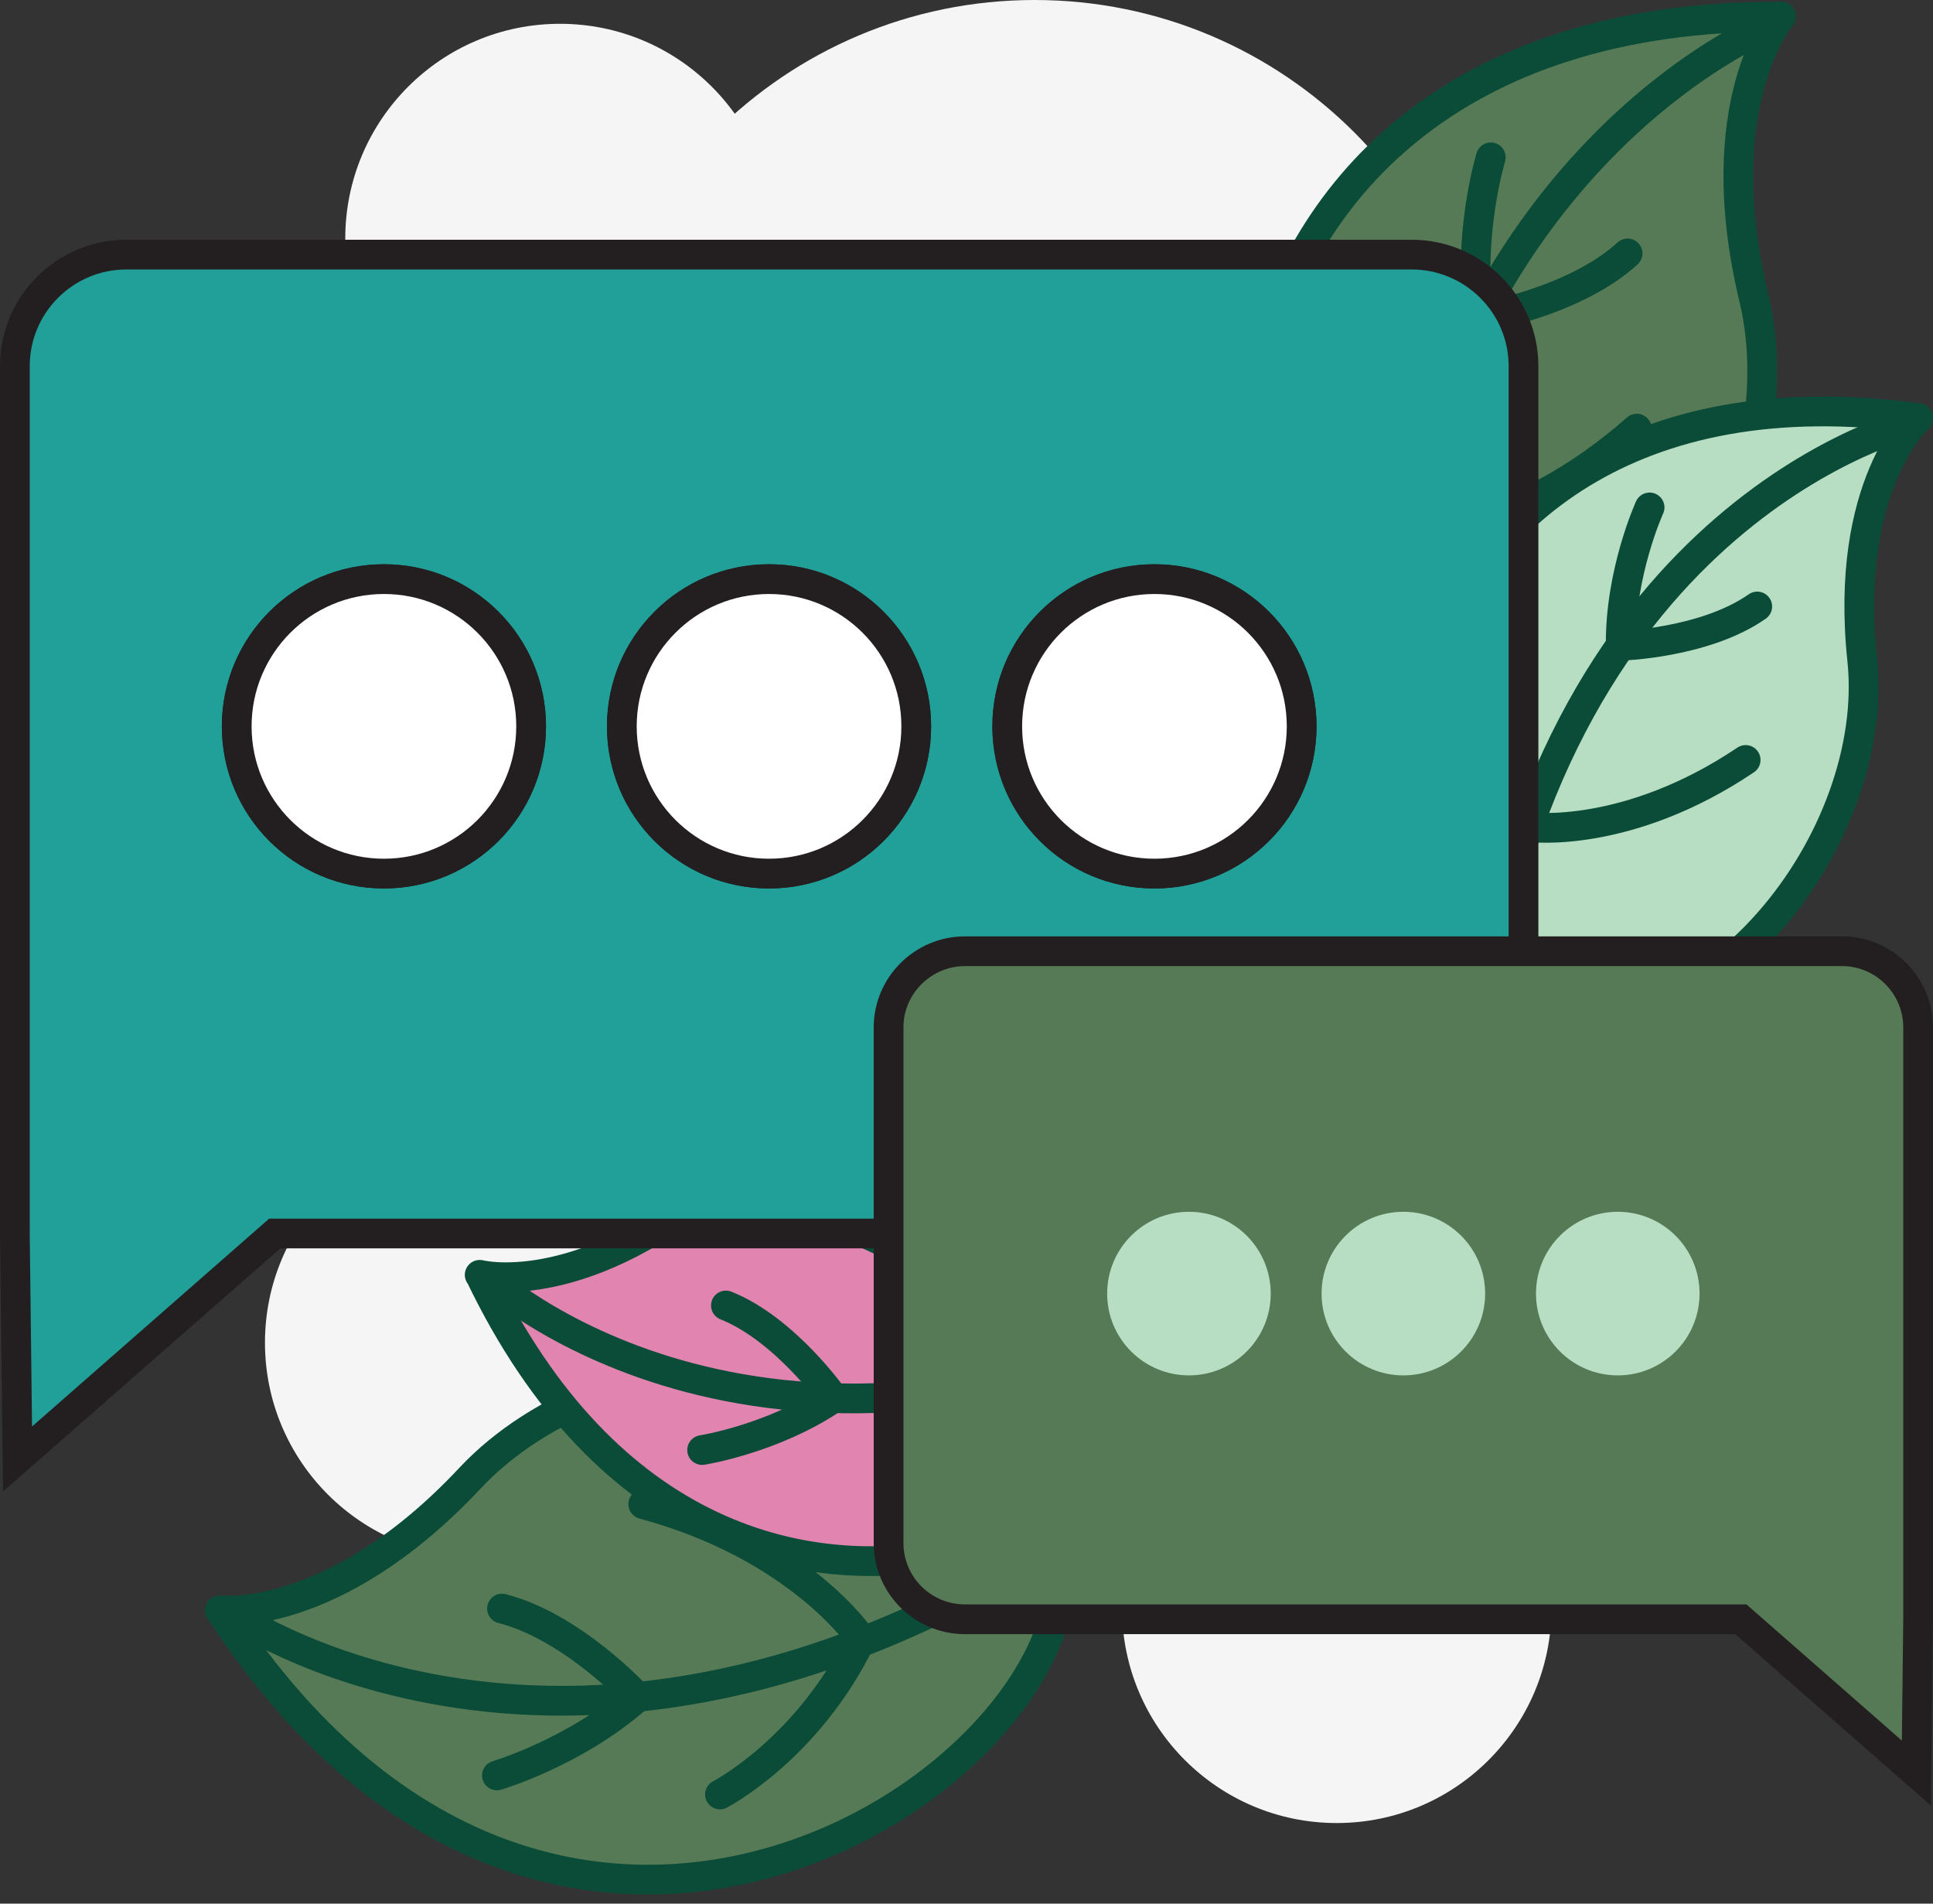
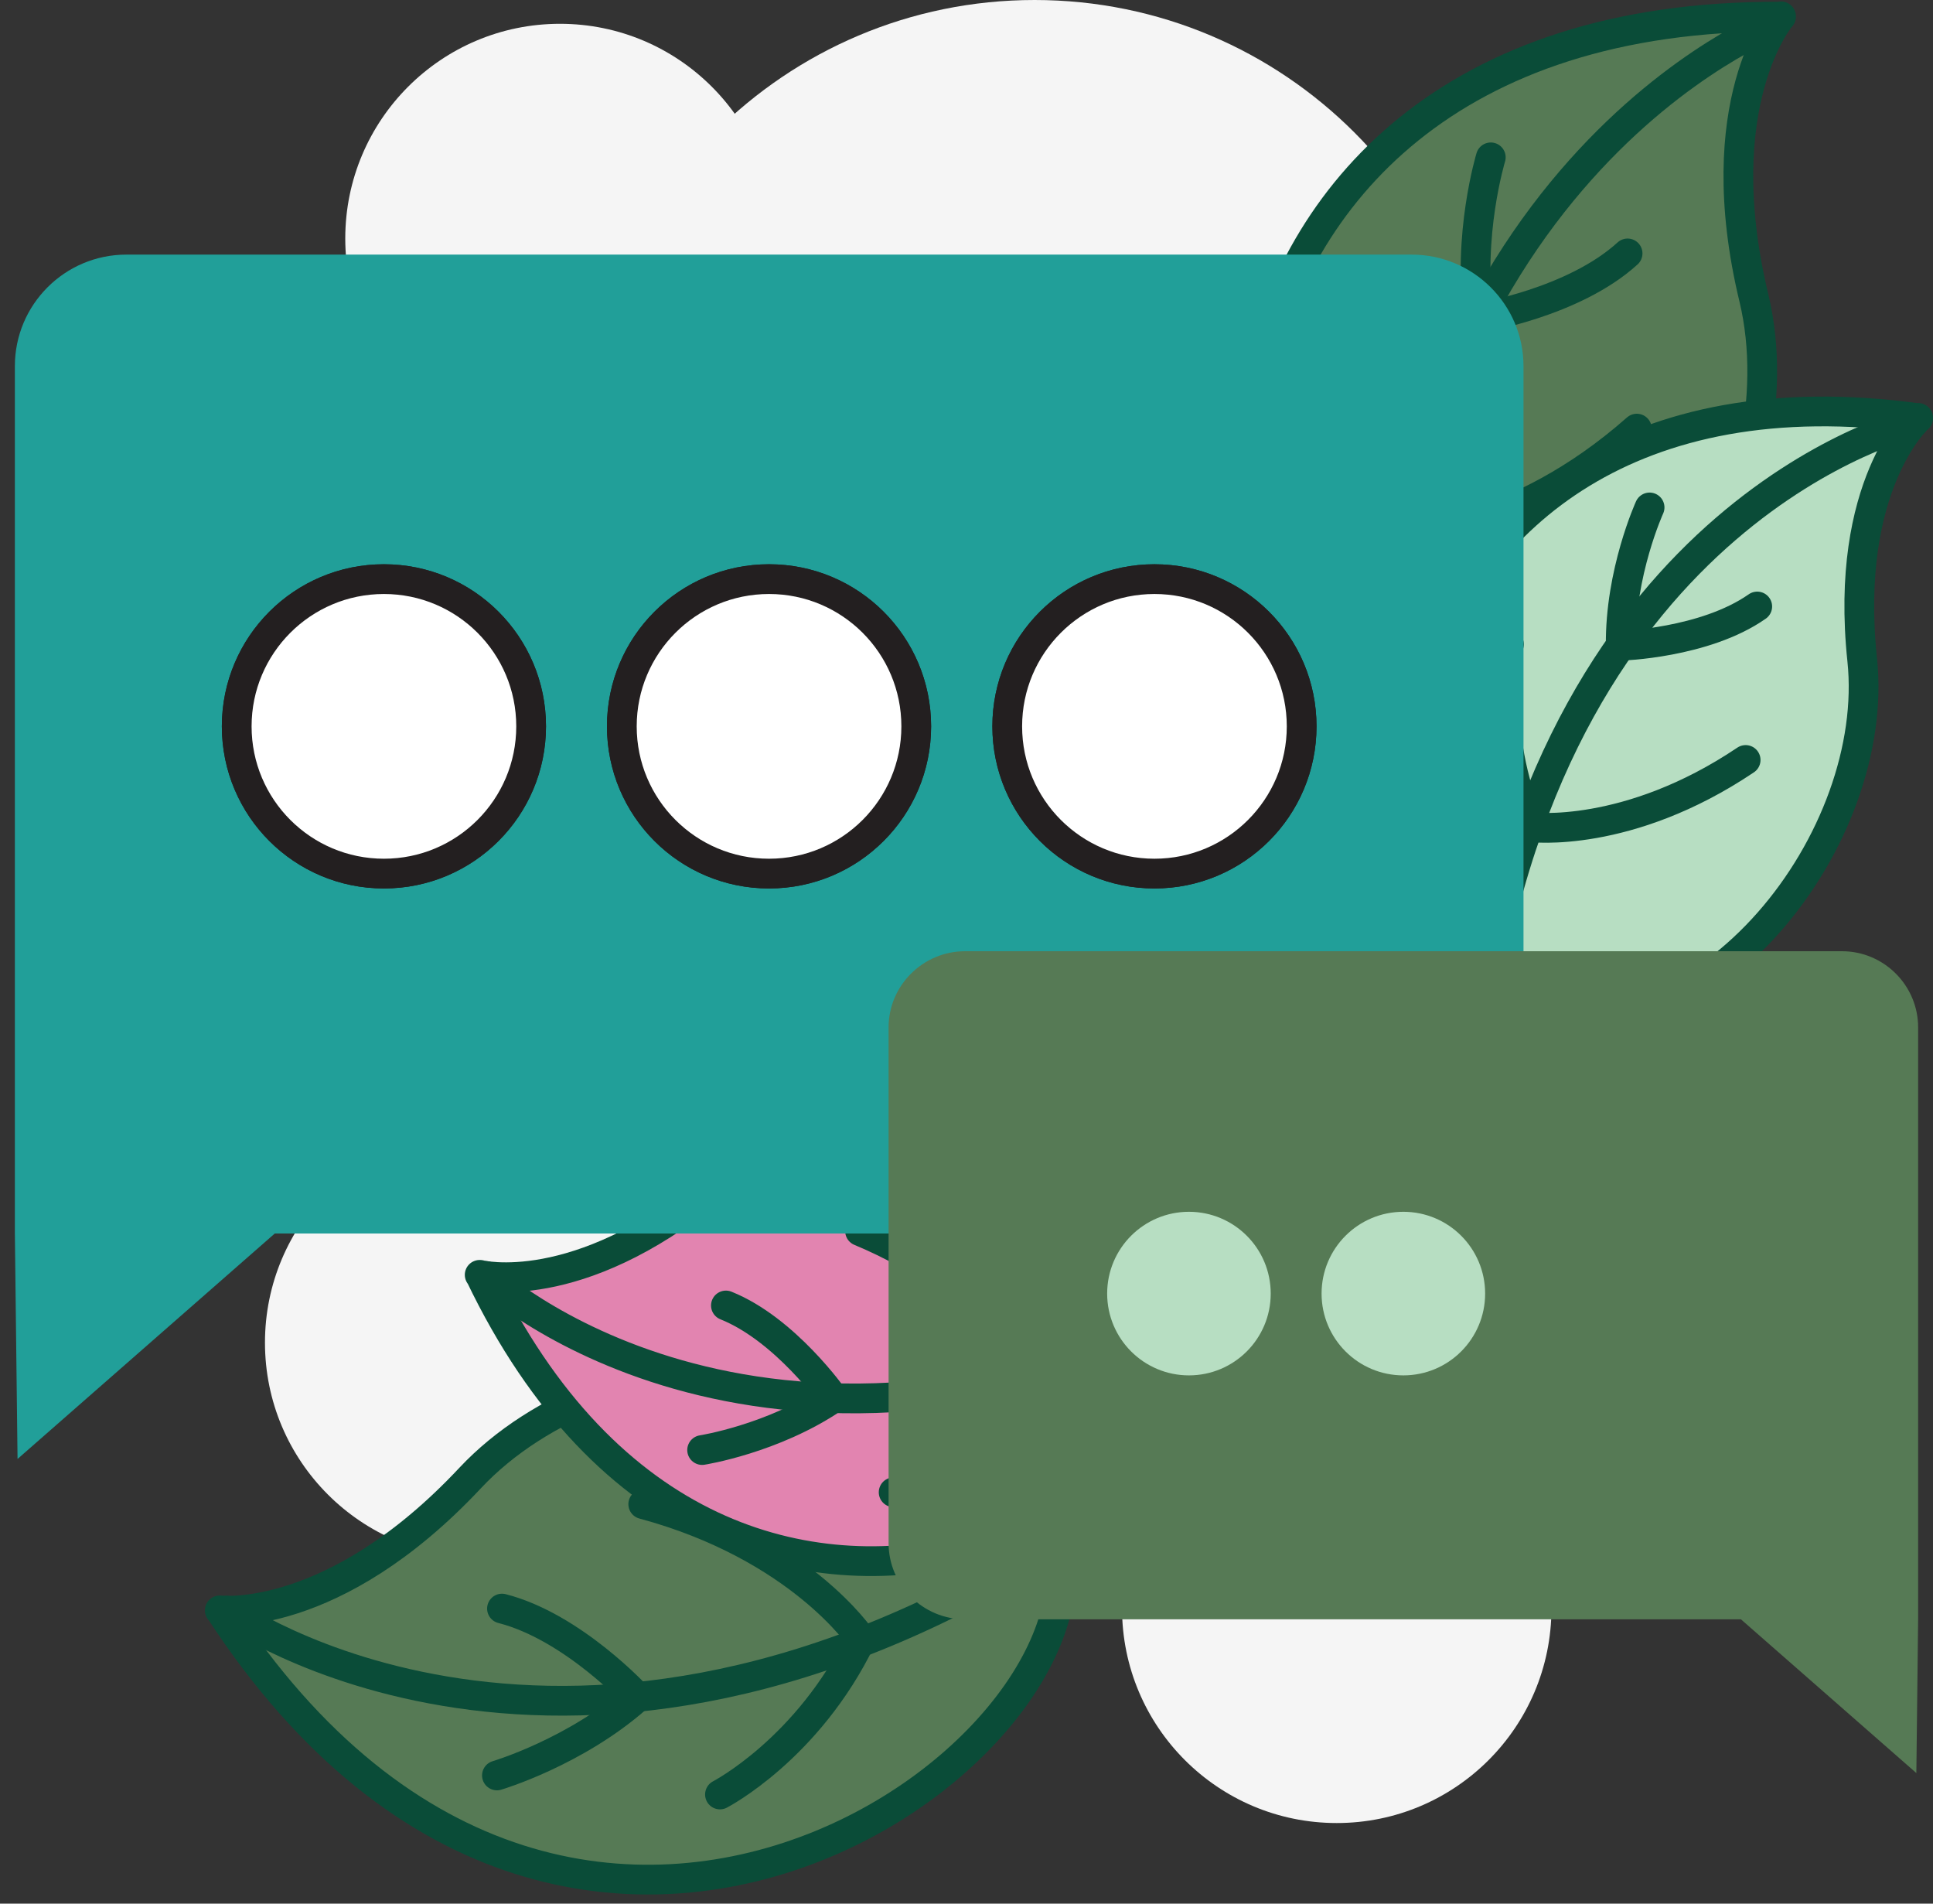
<svg xmlns="http://www.w3.org/2000/svg" width="65" height="64" viewBox="0 0 65 64" fill="none">
  <rect x="0" y="0" width="65" height="64" fill="#333333" stroke="none" />
  <g clip-path="url(#clip0_473_20897)">
    <path d="M34.79 30.42C43.19 30.42 50 23.61 50 15.21C50 6.81 43.19 0 34.79 0C26.39 0 19.58 6.81 19.58 15.21C19.58 23.61 26.39 30.42 34.79 30.42Z" fill="#F5F5F5" />
    <path d="M18.83 15.24C22.817 15.24 26.05 12.008 26.05 8.02C26.05 4.032 22.817 0.8 18.83 0.8C14.842 0.8 11.61 4.032 11.61 8.02C11.61 12.008 14.842 15.24 18.83 15.24Z" fill="#F5F5F5" />
    <path d="M16.13 52.36C20.117 52.36 23.35 49.127 23.35 45.14C23.35 41.153 20.117 37.92 16.13 37.92C12.143 37.92 8.91 41.153 8.91 45.14C8.91 49.127 12.143 52.36 16.13 52.36Z" fill="#F5F5F5" />
    <path d="M44.95 61.29C48.938 61.29 52.17 58.057 52.17 54.07C52.17 50.083 48.938 46.85 44.95 46.85C40.962 46.85 37.73 50.083 37.73 54.07C37.73 58.057 40.962 61.29 44.95 61.29Z" fill="#F5F5F5" />
    <path d="M59.89 0.55C59.89 0.55 57.4 3.47 58.98 10.03C60.55 16.58 55.29 26.15 47.36 25.57C39.42 24.99 37.51 0.45 59.89 0.56V0.55Z" fill="#567A55" />
    <path d="M59.89 0.55C59.89 0.55 57.4 3.47 58.98 10.03C60.55 16.58 55.29 26.15 47.36 25.57C39.42 24.99 37.51 0.45 59.89 0.56V0.55Z" stroke="#0A4C38" stroke-linecap="round" stroke-linejoin="round" />
    <path d="M59.75 0.74C59.75 0.74 46.6 5.75 46.3 25.56" stroke="#0A4C38" stroke-linecap="round" stroke-linejoin="round" />
    <path d="M50.13 5.29C50.13 5.29 49.33 7.92 49.73 10.69C49.73 10.69 52.91 10.18 54.73 8.52" stroke="#0A4C38" stroke-linecap="round" stroke-linejoin="round" />
    <path d="M45.47 11.19C45.47 11.19 45.12 14.51 47.22 18.04C47.22 18.04 50.95 18.02 55.04 14.41" stroke="#0A4C38" stroke-linecap="round" stroke-linejoin="round" />
    <path d="M64.5 14.05C64.5 14.05 62 16.31 62.62 22.19C63.24 28.07 57.57 35.78 50.74 34.37C43.91 32.96 45.05 11.4 64.5 14.06V14.05Z" fill="#B7DEC2" />
    <path d="M64.5 14.05C64.5 14.05 62 16.31 62.62 22.19C63.24 28.07 57.57 35.78 50.74 34.37C43.91 32.96 45.05 11.4 64.5 14.06V14.05Z" stroke="#0A4C38" stroke-linecap="round" stroke-linejoin="round" />
    <path d="M64.35 14.21C64.35 14.21 52.34 17.06 49.81 34.25" stroke="#0A4C38" stroke-linecap="round" stroke-linejoin="round" />
    <path d="M55.47 17.06C55.47 17.06 54.47 19.25 54.5 21.71C54.5 21.71 57.32 21.63 59.09 20.39" stroke="#0A4C38" stroke-linecap="round" stroke-linejoin="round" />
    <path d="M50.74 21.66C50.74 21.66 50.06 24.5 51.48 27.81C51.48 27.81 54.73 28.22 58.7 25.55" stroke="#0A4C38" stroke-linecap="round" stroke-linejoin="round" />
    <path d="M7.39 54.14C7.39 54.14 11.2 54.61 15.81 49.69C20.42 44.77 31.3 43.91 35.18 50.85C39.06 57.8 19.62 72.89 7.4 54.14H7.39Z" fill="#567A55" />
    <path d="M7.39 54.14C7.39 54.14 11.2 54.61 15.81 49.69C20.42 44.77 31.3 43.91 35.18 50.85C39.06 57.8 19.62 72.89 7.4 54.14H7.39Z" stroke="#0A4C38" stroke-linecap="round" stroke-linejoin="round" />
    <path d="M7.63 54.15C7.63 54.15 19.05 62.37 35.76 51.73" stroke="#0A4C38" stroke-linecap="round" stroke-linejoin="round" />
    <path d="M16.71 59.69C16.71 59.69 19.35 58.91 21.44 57.06C21.44 57.06 19.27 54.69 16.88 54.08" stroke="#0A4C38" stroke-linecap="round" stroke-linejoin="round" />
    <path d="M24.21 60.33C24.21 60.33 27.17 58.8 28.96 55.1C28.96 55.1 26.89 51.99 21.63 50.57" stroke="#0A4C38" stroke-linecap="round" stroke-linejoin="round" />
    <path d="M16.13 42.86C16.13 42.86 19.39 43.7 23.96 39.95C28.53 36.2 38.09 36.69 40.67 43.18C43.25 49.66 24.62 60.56 16.14 42.86H16.13Z" fill="#E284B0" />
    <path d="M16.13 42.86C16.13 42.86 19.39 43.7 23.96 39.95C28.53 36.2 38.09 36.69 40.67 43.18C43.25 49.66 24.62 60.56 16.14 42.86H16.13Z" stroke="#0A4C38" stroke-linecap="round" stroke-linejoin="round" />
    <path d="M16.34 42.9C16.34 42.9 25.33 51.36 41.08 44.02" stroke="#0A4C38" stroke-linecap="round" stroke-linejoin="round" />
    <path d="M23.61 48.75C23.61 48.75 25.99 48.38 28.03 47C28.03 47 26.41 44.69 24.41 43.89" stroke="#0A4C38" stroke-linecap="round" stroke-linejoin="round" />
    <path d="M30.05 50.17C30.05 50.17 32.8 49.18 34.78 46.17C34.78 46.17 33.33 43.23 28.92 41.39" stroke="#0A4C38" stroke-linecap="round" stroke-linejoin="round" />
    <path d="M51.23 12.31V37.72C51.23 39.79 49.54 41.47 47.47 41.47H9.24L0.59 49.05L0.5 41.47V12.31C0.5 10.24 2.18 8.56 4.25 8.56H47.47C49.54 8.56 51.23 10.24 51.23 12.31Z" fill="#219F99" />
-     <path d="M51.23 12.31V37.72C51.23 39.79 49.54 41.47 47.47 41.47H9.24L0.59 49.05L0.5 41.47V12.31C0.5 10.24 2.18 8.56 4.25 8.56H47.47C49.54 8.56 51.23 10.24 51.23 12.31Z" stroke="#231F20" stroke-miterlimit="10" stroke-linecap="round" />
    <path d="M29.88 34.54V51.88C29.88 53.29 31.03 54.44 32.45 54.44H58.54L64.44 59.61L64.5 54.44V34.54C64.5 33.13 63.35 31.98 61.94 31.98H32.45C31.04 31.98 29.88 33.13 29.88 34.54Z" fill="#567A55" />
-     <path d="M29.88 34.54V51.88C29.88 53.29 31.03 54.44 32.45 54.44H58.54L64.44 59.61L64.5 54.44V34.54C64.5 33.13 63.35 31.98 61.94 31.98H32.45C31.04 31.98 29.88 33.13 29.88 34.54Z" stroke="#231F20" stroke-miterlimit="10" stroke-linecap="round" />
    <path d="M39.98 46.24C41.499 46.24 42.73 45.009 42.73 43.49C42.73 41.971 41.499 40.74 39.98 40.74C38.461 40.74 37.23 41.971 37.23 43.49C37.23 45.009 38.461 46.24 39.98 46.24Z" fill="#B7DEC2" />
    <path d="M47.19 46.24C48.709 46.24 49.94 45.009 49.94 43.49C49.94 41.971 48.709 40.74 47.19 40.74C45.671 40.74 44.44 41.971 44.44 43.49C44.44 45.009 45.671 46.24 47.19 46.24Z" fill="#B7DEC2" />
-     <path d="M54.4 46.24C55.919 46.24 57.15 45.009 57.15 43.49C57.15 41.971 55.919 40.74 54.4 40.74C52.881 40.74 51.65 41.971 51.65 43.49C51.65 45.009 52.881 46.24 54.4 46.24Z" fill="#B7DEC2" />
    <path d="M12.91 29.37C15.644 29.37 17.86 27.154 17.86 24.42C17.86 21.686 15.644 19.47 12.91 19.47C10.176 19.47 7.96 21.686 7.96 24.42C7.96 27.154 10.176 29.37 12.91 29.37Z" stroke="#231F20" stroke-miterlimit="10" stroke-linecap="round" />
    <path d="M25.86 29.37C28.594 29.37 30.81 27.154 30.81 24.42C30.81 21.686 28.594 19.47 25.86 19.47C23.126 19.47 20.91 21.686 20.91 24.42C20.91 27.154 23.126 29.37 25.86 29.37Z" stroke="#231F20" stroke-miterlimit="10" stroke-linecap="round" />
    <path d="M38.82 29.37C41.554 29.37 43.77 27.154 43.77 24.42C43.77 21.686 41.554 19.47 38.82 19.47C36.086 19.47 33.87 21.686 33.87 24.42C33.87 27.154 36.086 29.37 38.82 29.37Z" stroke="#231F20" stroke-miterlimit="10" stroke-linecap="round" />
    <path d="M12.91 29.37C15.644 29.37 17.86 27.154 17.86 24.42C17.86 21.686 15.644 19.47 12.91 19.47C10.176 19.47 7.96 21.686 7.96 24.42C7.96 27.154 10.176 29.37 12.91 29.37Z" fill="white" />
    <path d="M25.86 29.37C28.594 29.37 30.81 27.154 30.81 24.42C30.81 21.686 28.594 19.47 25.86 19.47C23.126 19.47 20.91 21.686 20.91 24.42C20.91 27.154 23.126 29.37 25.86 29.37Z" fill="white" />
    <path d="M38.82 29.37C41.554 29.37 43.77 27.154 43.77 24.42C43.77 21.686 41.554 19.47 38.82 19.47C36.086 19.47 33.87 21.686 33.87 24.42C33.87 27.154 36.086 29.37 38.82 29.37Z" fill="white" />
    <path d="M12.91 29.37C15.644 29.37 17.86 27.154 17.86 24.42C17.86 21.686 15.644 19.47 12.91 19.47C10.176 19.47 7.96 21.686 7.96 24.42C7.96 27.154 10.176 29.37 12.91 29.37Z" stroke="#231F20" stroke-miterlimit="10" stroke-linecap="round" />
    <path d="M25.86 29.37C28.594 29.37 30.81 27.154 30.81 24.42C30.81 21.686 28.594 19.47 25.86 19.47C23.126 19.47 20.91 21.686 20.91 24.42C20.91 27.154 23.126 29.37 25.86 29.37Z" stroke="#231F20" stroke-miterlimit="10" stroke-linecap="round" />
    <path d="M38.82 29.37C41.554 29.37 43.77 27.154 43.77 24.42C43.77 21.686 41.554 19.47 38.82 19.47C36.086 19.47 33.87 21.686 33.87 24.42C33.87 27.154 36.086 29.37 38.82 29.37Z" stroke="#231F20" stroke-miterlimit="10" stroke-linecap="round" />
  </g>
  <defs>
    <clipPath id="clip0_473_20897">
      <rect width="65" height="63.69" fill="white" />
    </clipPath>
  </defs>
</svg>